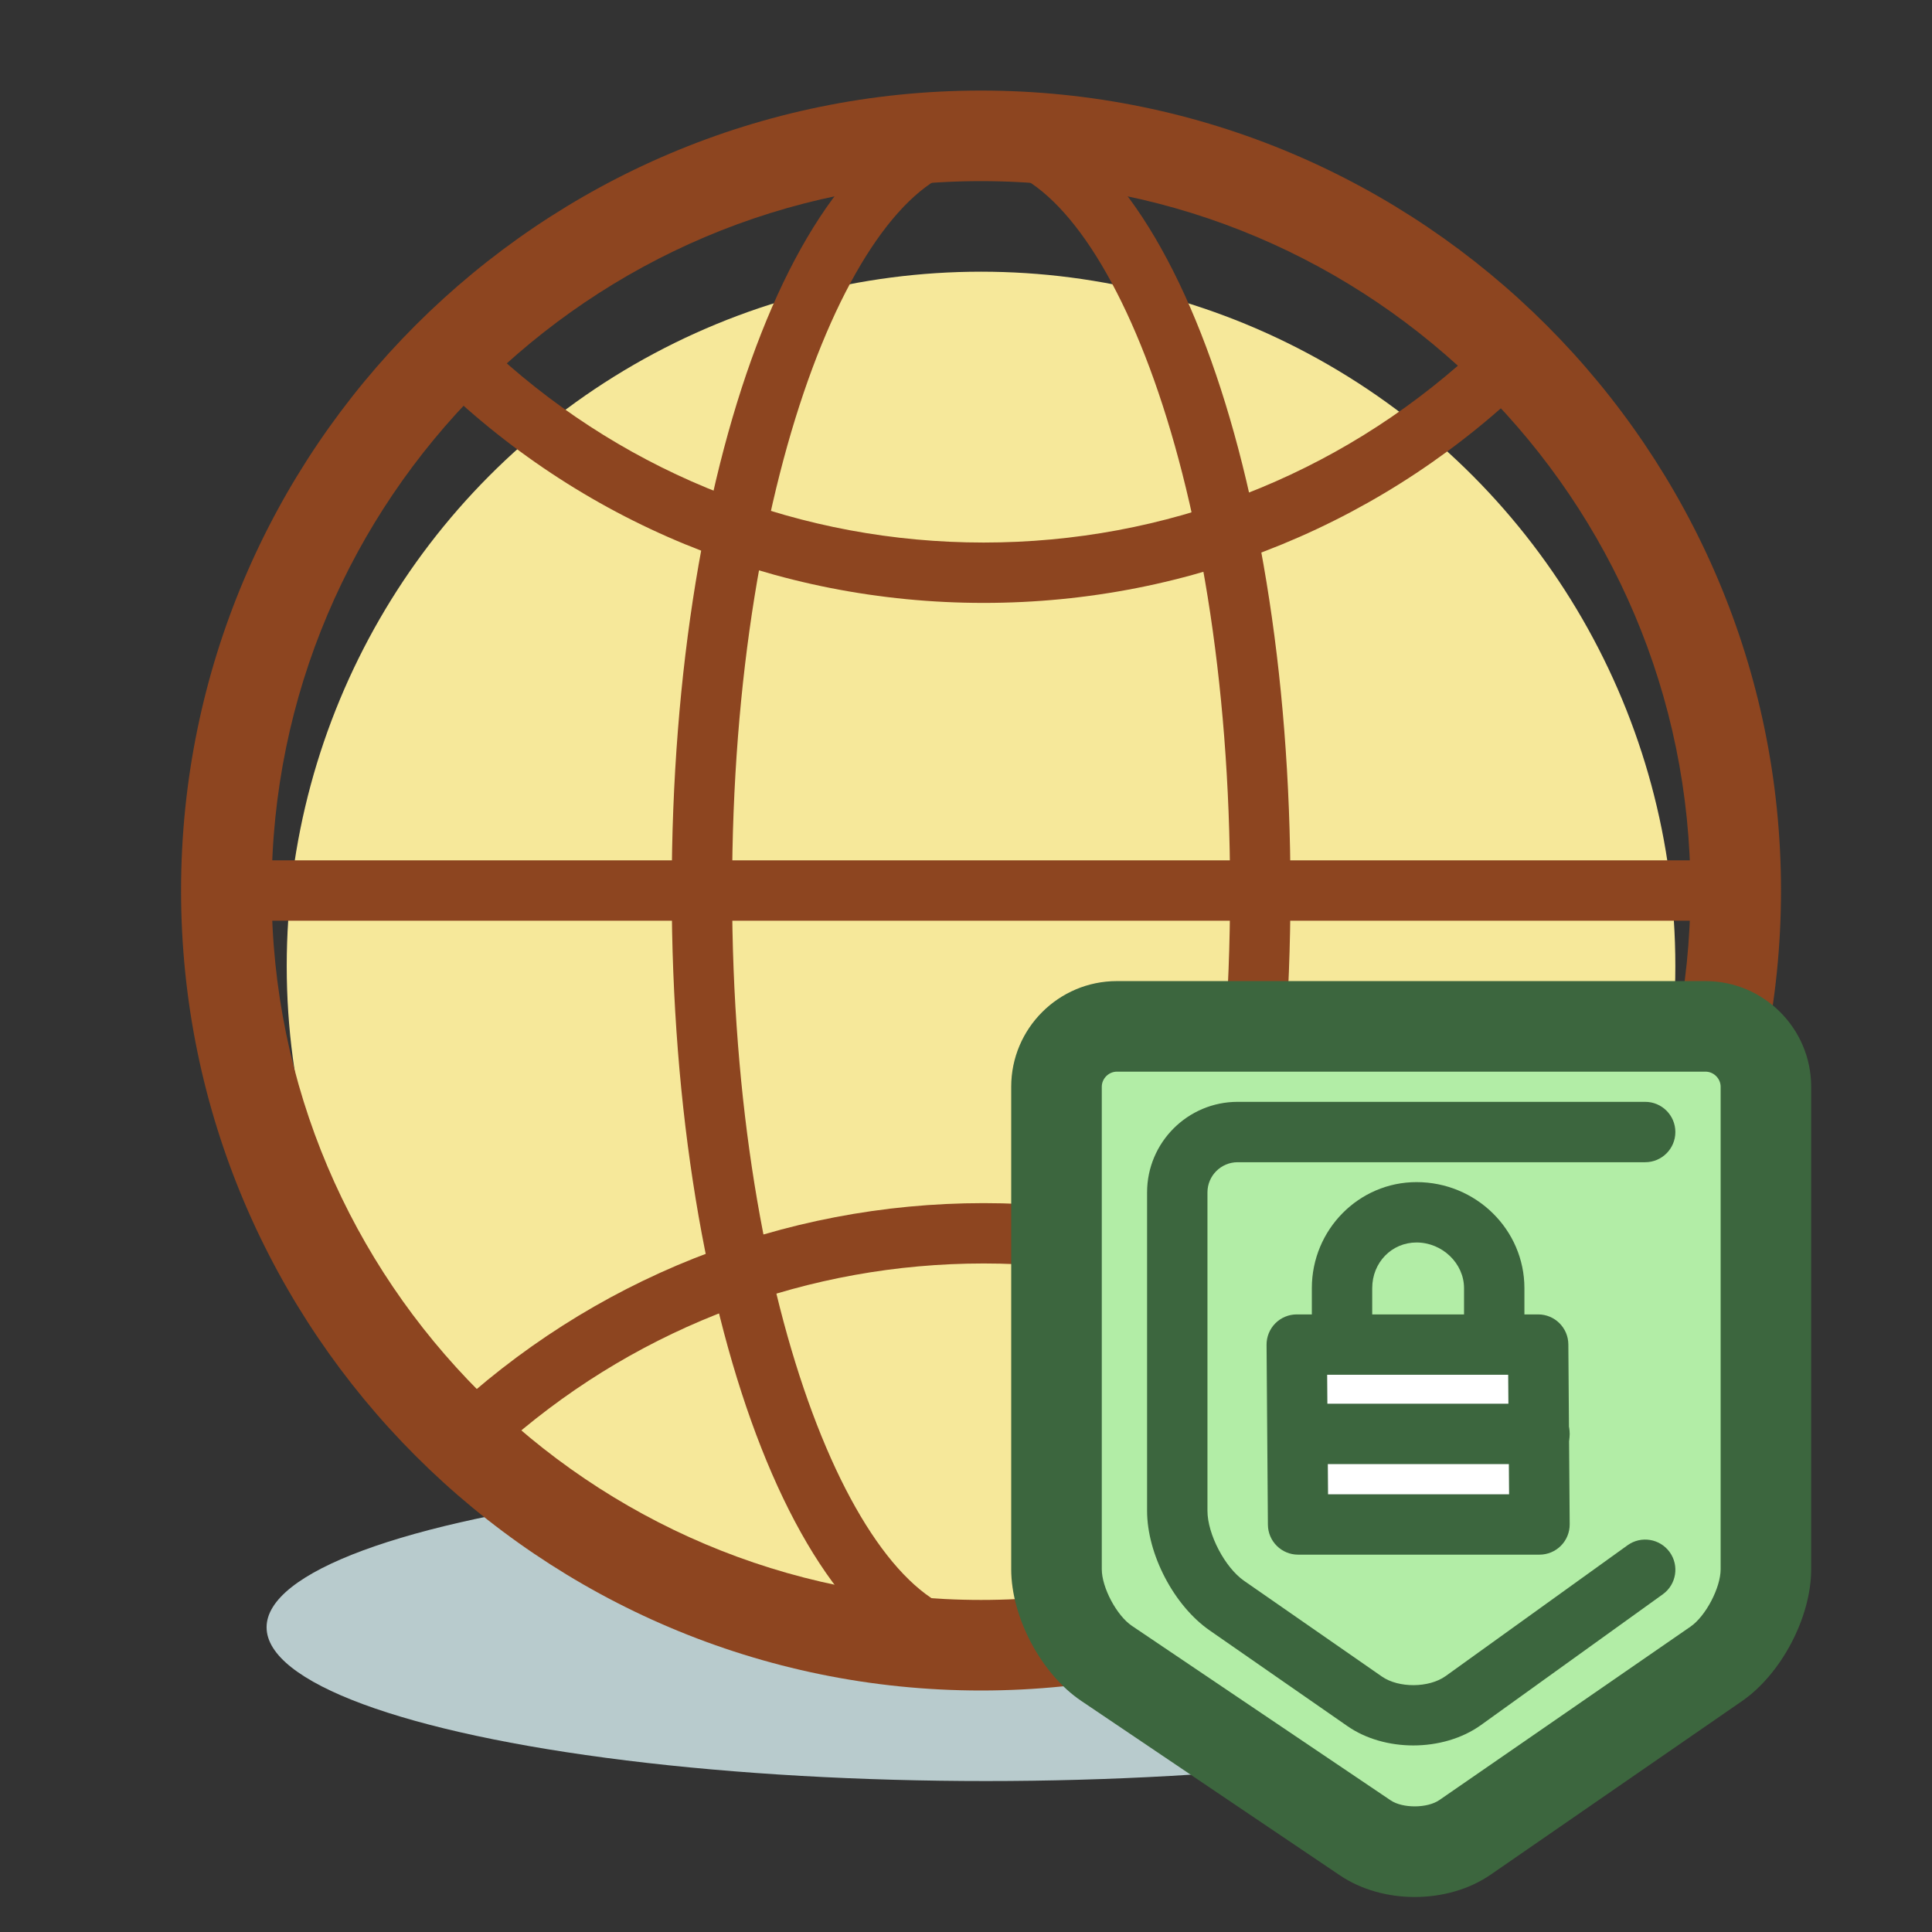
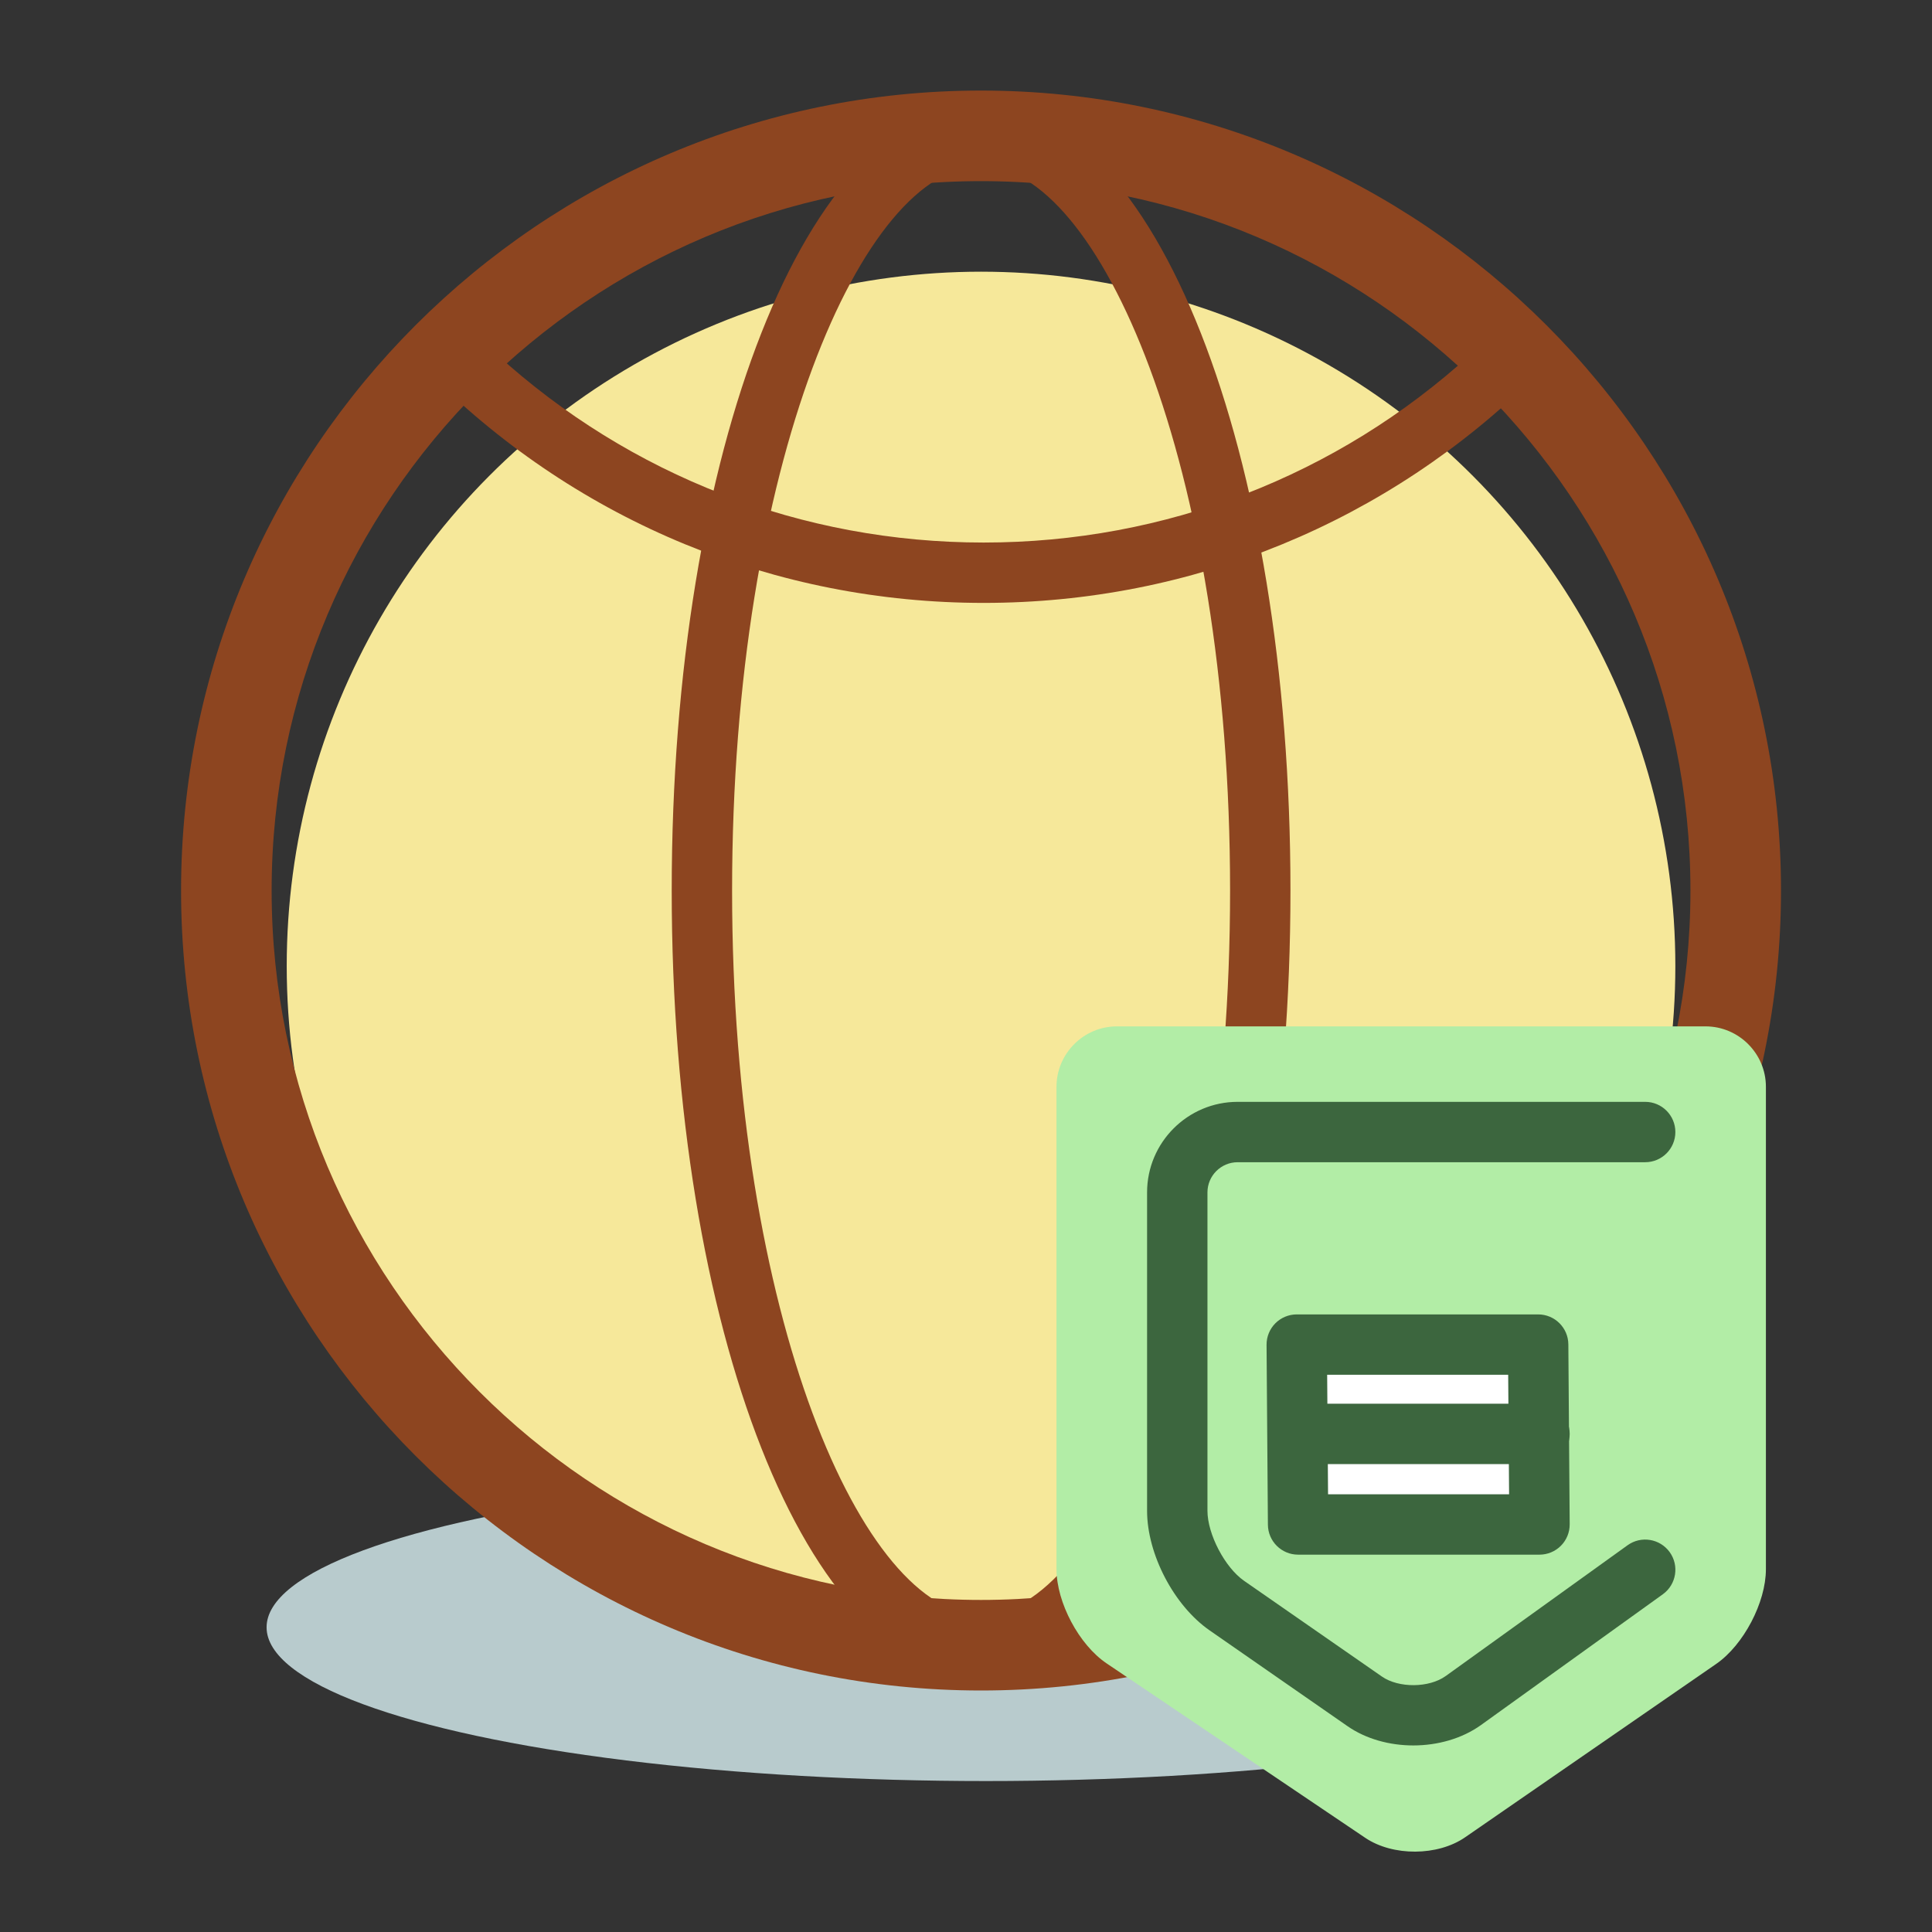
<svg xmlns="http://www.w3.org/2000/svg" version="1.1" id="Icon" x="0px" y="0px" viewBox="0 0 128 128" enable-background="new 0 0 128 128" xml:space="preserve">
  <rect x="0" y="0" width="128" height="128" fill="#333333" stroke="none" />
  <g>
    <ellipse fill="#B8CBCD" cx="65.329" cy="107.813" rx="47.667" ry="10.186" />
    <circle fill="#F6E89A" cx="64.996" cy="64" r="46" />
    <path fill="#8D4520" d="M64.996,112c-29.224,0-53-23.775-53-53s23.776-53,53-53c29.225,0,53,23.775,53,53S94.221,112,64.996,112z    M64.996,12c-25.916,0-47,21.084-47,47s21.084,47,47,47s47-21.084,47-47S90.912,12,64.996,12z" />
    <path fill="#8D4520" d="M65.17,39.944c-13.786,0-26.777-5.346-36.581-15.052c-0.379-0.375-0.593-0.887-0.593-1.421   c0-0.534,0.213-1.046,0.593-1.421C38.392,12.345,51.383,7,65.17,7c13.787,0,26.779,5.345,36.582,15.051   c0.379,0.375,0.593,0.887,0.593,1.421c0,0.534-0.214,1.046-0.593,1.421C91.948,34.599,78.957,39.944,65.17,39.944z M32.9,23.472   c8.854,8.059,20.234,12.473,32.27,12.473c12.036,0,23.416-4.414,32.271-12.473C88.586,15.413,77.207,11,65.17,11   C53.134,11,41.754,15.413,32.9,23.472z" />
-     <path fill="#8D4520" d="M65.17,111c-13.314,0-25.986-5.04-35.68-14.191c-0.4-0.378-0.627-0.903-0.627-1.454   s0.227-1.076,0.627-1.454c9.694-9.151,22.365-14.191,35.68-14.191c13.315,0,25.987,5.04,35.681,14.191   c0.4,0.378,0.627,0.903,0.627,1.454s-0.227,1.076-0.627,1.454C91.157,105.96,78.485,111,65.17,111z M33.847,95.354   C42.565,102.88,53.605,107,65.17,107c11.565,0,22.605-4.12,31.324-11.646c-8.719-7.525-19.759-11.646-31.324-11.646   C53.605,83.709,42.565,87.829,33.847,95.354z" />
-     <rect x="12.996" y="57" fill="#8D4520" width="104" height="4" />
    <path fill="#8D4520" d="M65,111c-11.494,0-20.497-22.841-20.497-52S53.506,7,65,7c11.493,0,20.496,22.841,20.496,52   S76.493,111,65,111z M65,11c-7.803,0-16.497,19.713-16.497,48S57.197,107,65,107s16.496-19.713,16.496-48S72.803,11,65,11z" />
    <path fill="#B2EDA6" d="M73.996,68c-2.2,0-4,1.8-4,4v31.965c0,2.2,1.492,5.007,3.316,6.236l17.144,11.563   c1.824,1.229,4.798,1.214,6.608-0.036l16.64-11.49c1.811-1.25,3.292-4.072,3.292-6.272V72c0-2.2-1.8-4-4-4H73.996z" />
-     <path fill="#3C663E" d="M93.728,125.681c-1.768,0-3.534-0.476-4.949-1.43l-17.145-11.563c-2.644-1.782-4.639-5.533-4.639-8.724V72   c0-3.859,3.14-7,7-7h39c3.859,0,7,3.141,7,7v31.965c0,3.178-1.973,6.936-4.588,8.741l-16.639,11.49   C97.337,125.186,95.532,125.681,93.728,125.681z M73.996,71c-0.542,0-1,0.458-1,1v31.965c0,1.214,0.987,3.07,1.993,3.749   l17.145,11.563c0.801,0.54,2.43,0.532,3.227-0.018l16.639-11.49c1.008-0.695,1.997-2.58,1.997-3.804V72c0-0.542-0.458-1-1-1H73.996   z" />
    <polygon fill="#FFFFFF" points="101.996,101 86.002,101 85.913,89.083 101.907,89.083  " />
    <path fill="#3C663E" d="M101.996,103H86.002c-1.099,0-1.992-0.887-2-1.985l-0.089-11.917c-0.004-0.533,0.205-1.045,0.58-1.424   c0.376-0.378,0.887-0.591,1.42-0.591h15.994c1.099,0,1.992,0.887,2,1.985l0.089,11.917c0.004,0.533-0.205,1.045-0.58,1.424   C103.04,102.787,102.529,103,101.996,103z M87.987,99h11.994l-0.06-7.917H87.928L87.987,99z" />
-     <path fill="#3C663E" d="M98.996,90.045c-1.105,0-2-0.896-2-2v-2.703c0-1.64-1.441-3.024-3.148-3.024   c-1.646,0-2.935,1.328-2.935,3.024v2.703c0,1.104-0.896,2-2,2c-1.105,0-2-0.896-2-2v-2.703c0-3.873,3.111-7.024,6.935-7.024   c3.941,0,7.148,3.151,7.148,7.024v2.703C100.996,89.149,100.101,90.045,98.996,90.045z" />
-     <path fill="#3C663E" d="M101.996,97H87.153c-1.104,0-2-0.896-2-2s0.896-2,2-2h14.843c1.104,0,2,0.896,2,2S103.101,97,101.996,97z" />
+     <path fill="#3C663E" d="M101.996,97H87.153c-1.104,0-2-0.896-2-2s0.896-2,2-2h14.843c1.104,0,2,0.896,2,2S103.101,97,101.996,97" />
    <path fill="#3C663E" d="M93.634,115.64c-1.566,0-3.132-0.426-4.359-1.278l-9.134-6.344c-2.363-1.641-4.144-5.048-4.144-7.924V79   c0-3.309,2.691-6,6-6h27c1.104,0,2,0.896,2,2s-0.896,2-2,2h-27c-1.103,0-2,0.897-2,2v21.094c0,1.546,1.156,3.757,2.426,4.639   l9.134,6.344c1.112,0.772,3.124,0.756,4.224-0.035l12.049-8.665c0.896-0.646,2.147-0.439,2.792,0.456   c0.645,0.897,0.44,2.146-0.456,2.792l-12.049,8.665C96.864,115.188,95.248,115.64,93.634,115.64z" />
  </g>
</svg>